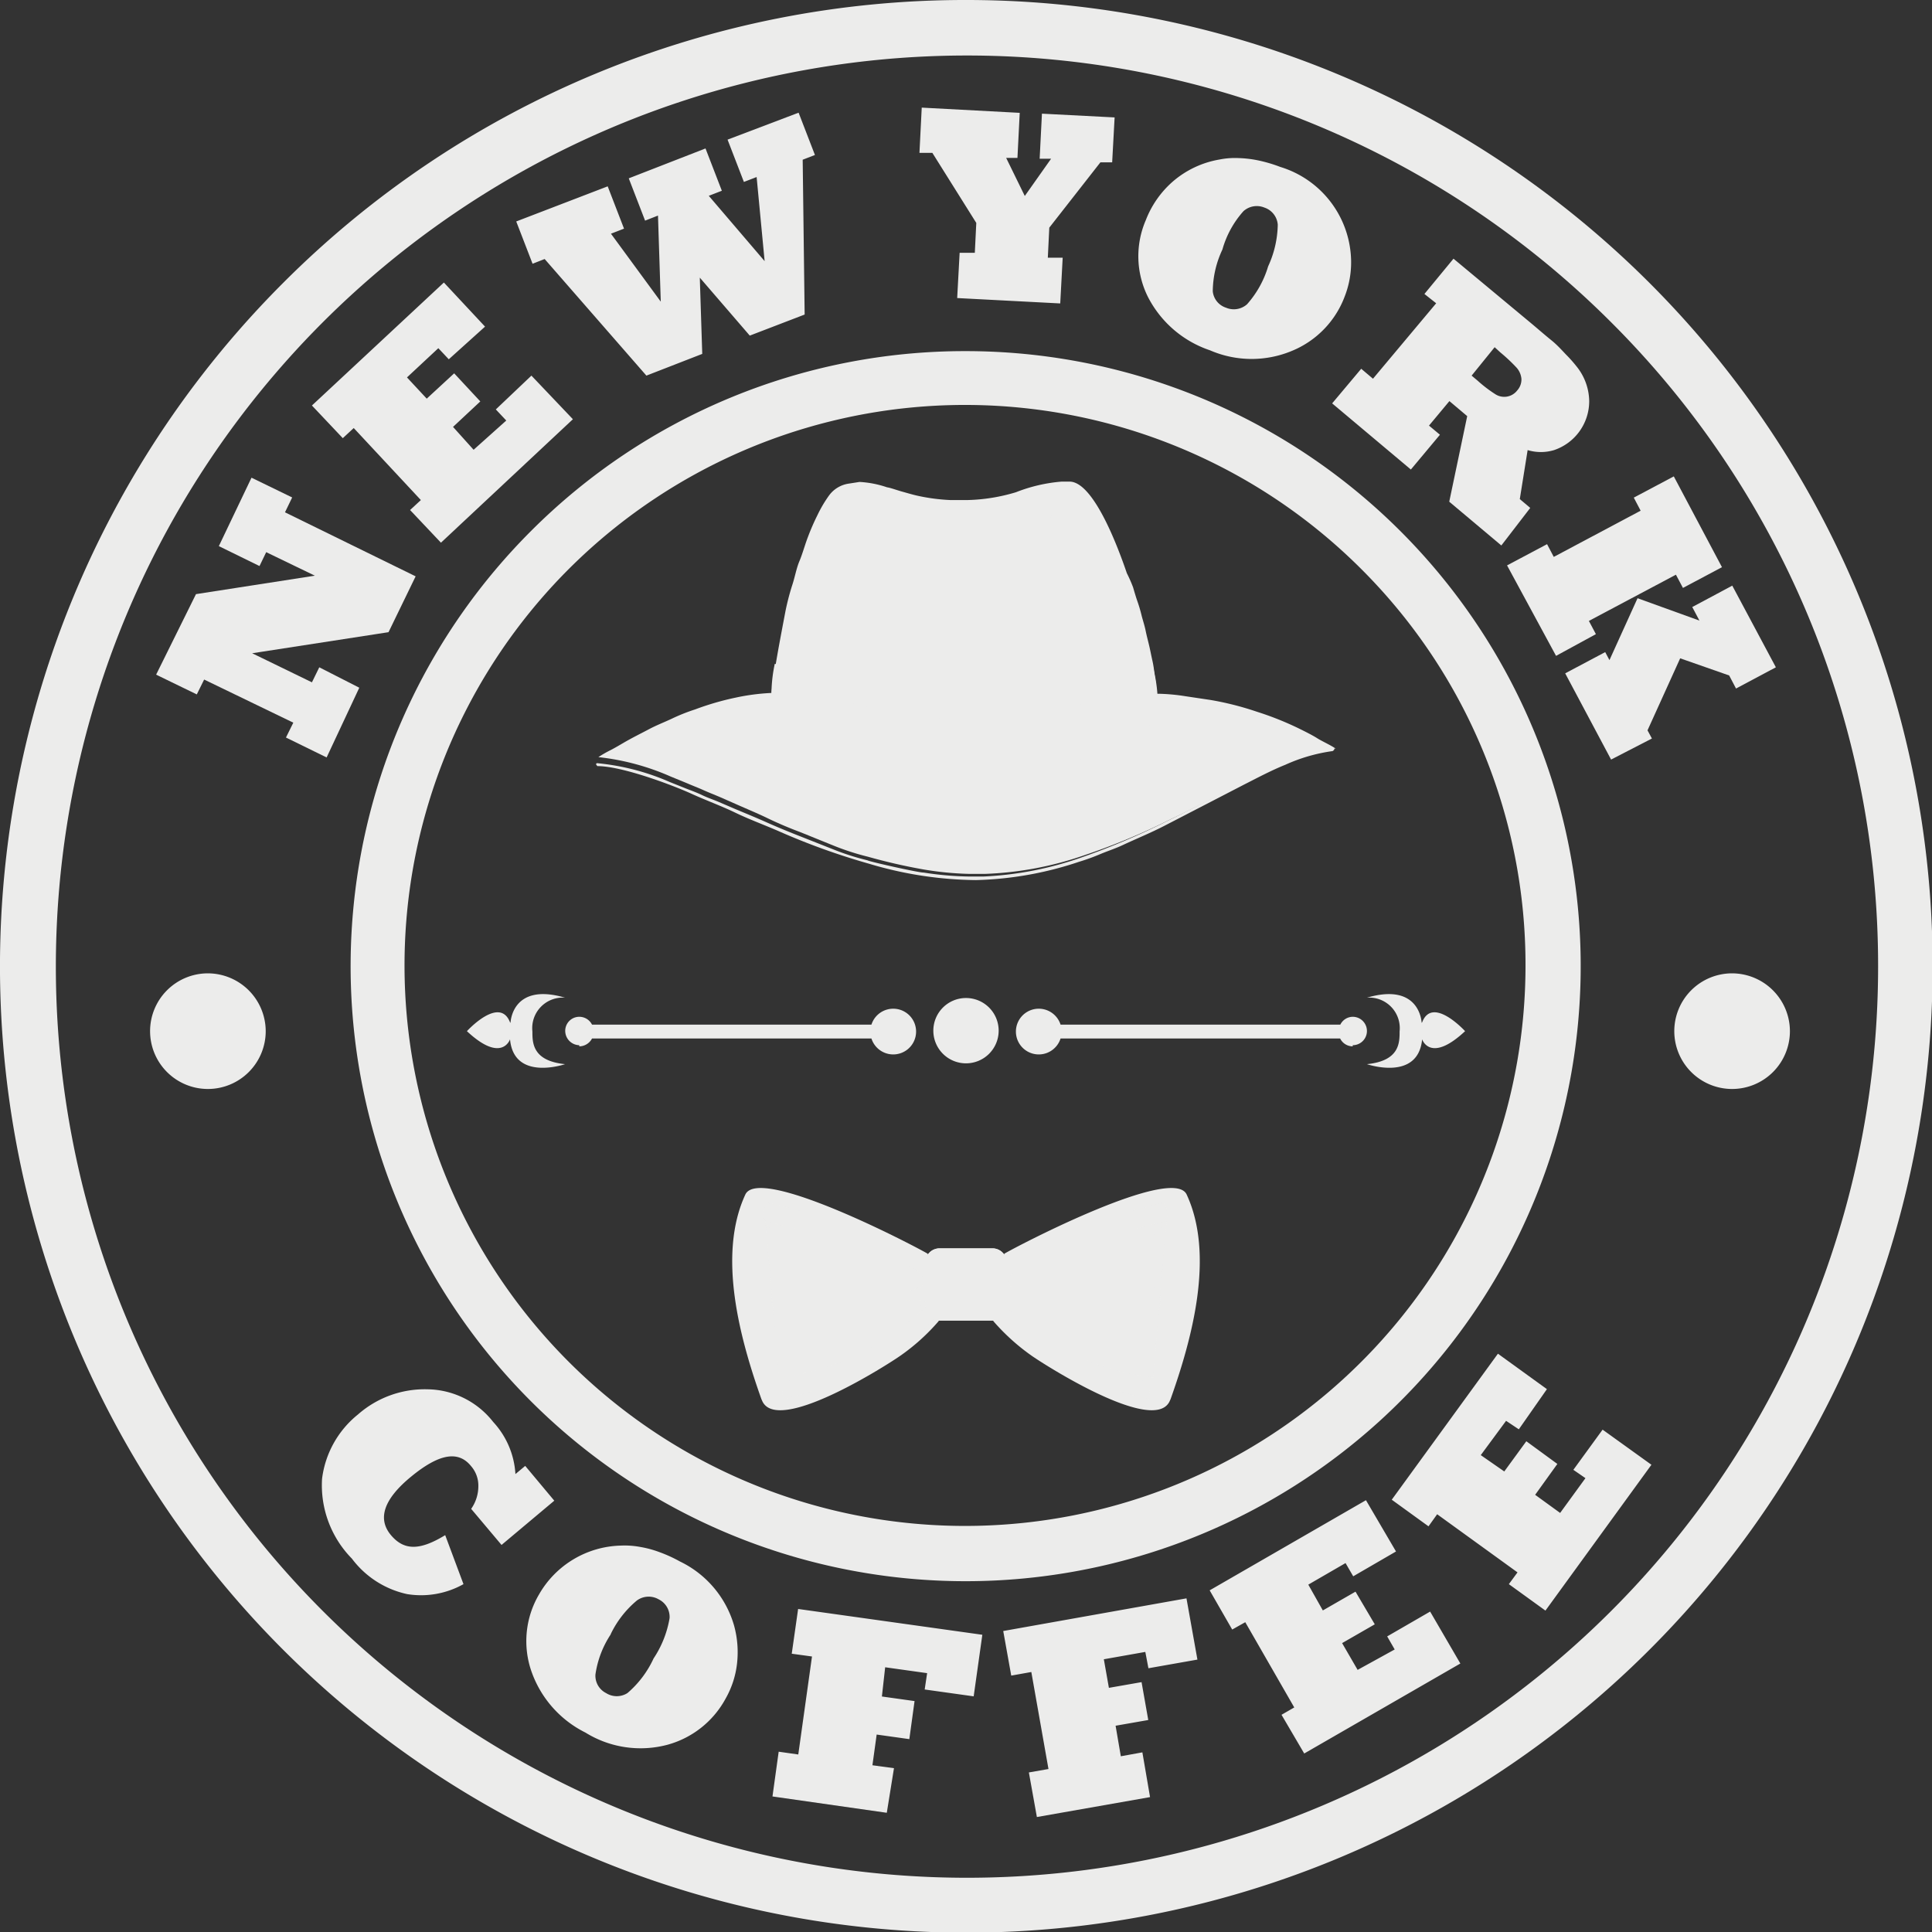
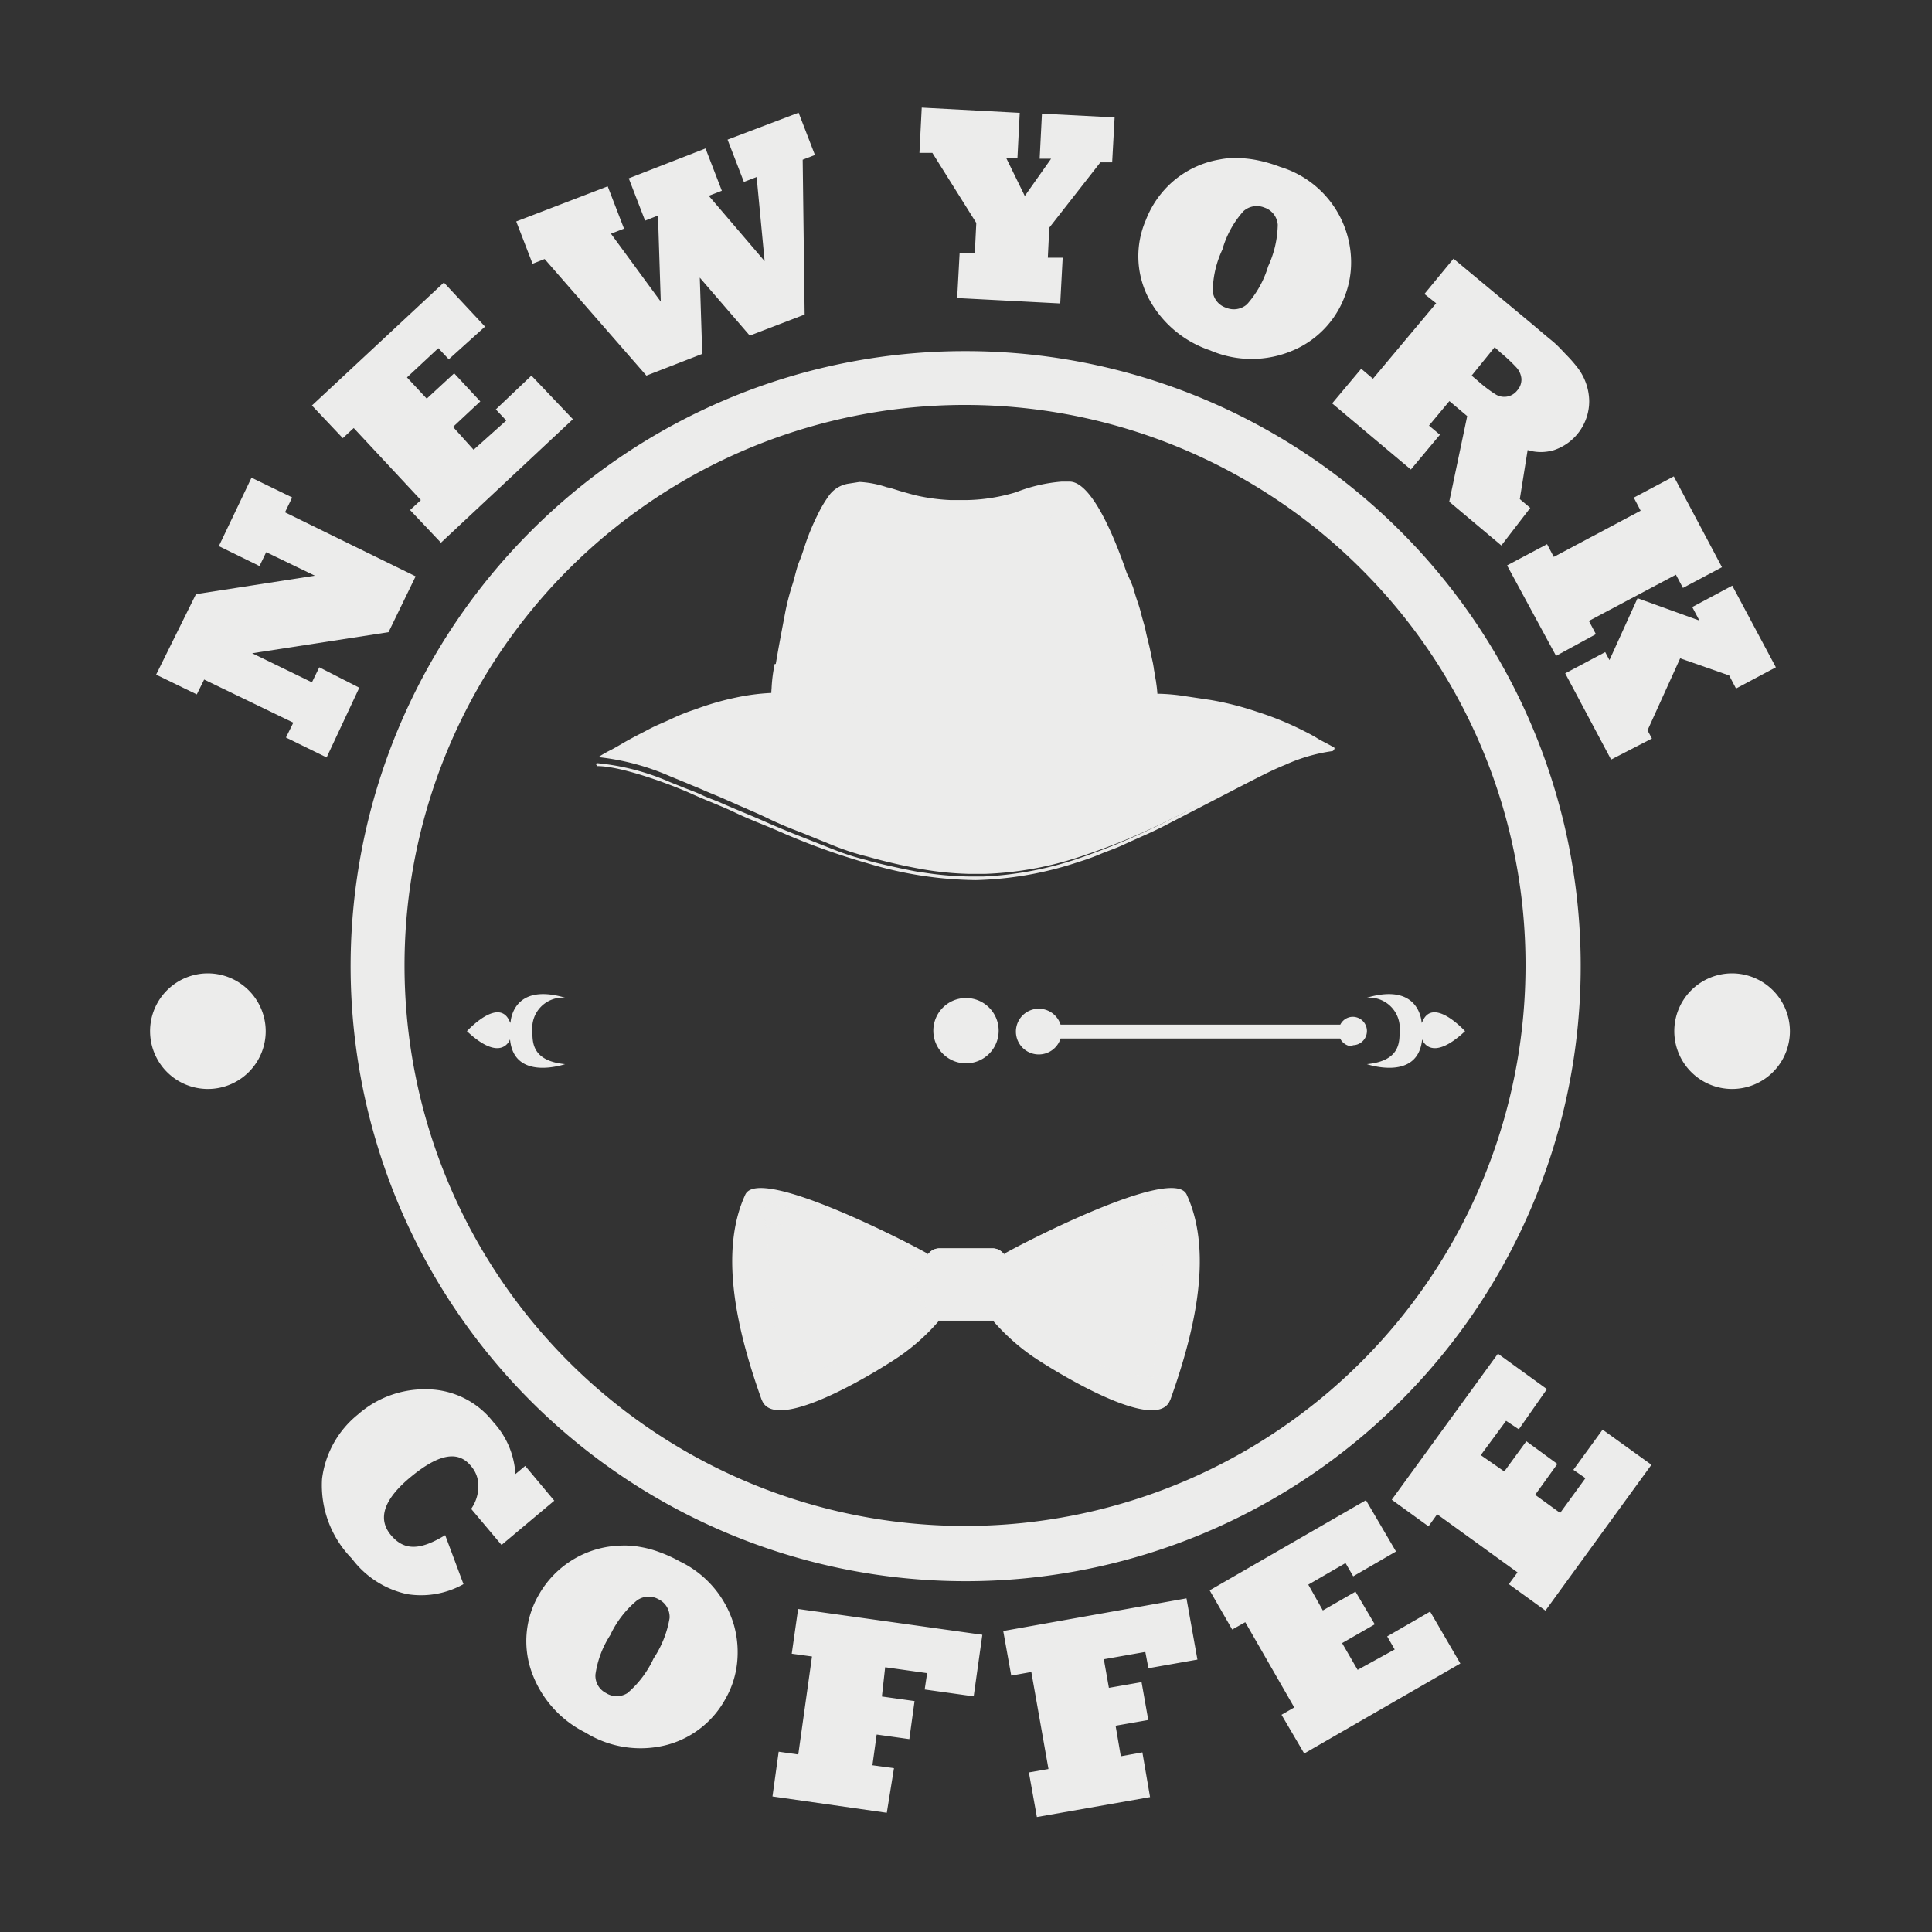
<svg xmlns="http://www.w3.org/2000/svg" xmlns:xlink="http://www.w3.org/1999/xlink" viewBox="0 0 118.3 118.3">
  <rect x="0" y="0" width="118.3" height="118.3" fill="#333333" stroke="none" />
  <defs>
    <style>.cls-1{fill:url(#Безымянный_градиент_5);}.cls-2{fill:url(#Безымянный_градиент_5-2);}.cls-3{fill:url(#Безымянный_градиент_5-3);}.cls-4{fill:url(#Безымянный_градиент_5-4);}.cls-5,.cls-6{fill:#ececeb;}.cls-6{fill-rule:evenodd;}.cls-7{mask:url(#mask);}.cls-8{mask:url(#mask-2);}.cls-9{mask:url(#mask-3);}.cls-10{mask:url(#mask-4);}</style>
    <linearGradient id="Безымянный_градиент_5" x1="-763.91" y1="226.55" x2="-778.9" y2="227.39" gradientTransform="translate(826.21 -147.46)" gradientUnits="userSpaceOnUse">
      <stop offset="0" stop-color="#fff" />
      <stop offset="1" />
    </linearGradient>
    <linearGradient id="Безымянный_градиент_5-2" x1="-784.26" y1="226.55" x2="-769.26" y2="227.39" gradientTransform="translate(840.26 -147.46)" xlink:href="#Безымянный_градиент_5" />
    <linearGradient id="Безымянный_градиент_5-3" x1="-779.54" y1="228.38" x2="-768.14" y2="228.29" gradientTransform="translate(826.3 -148.79)" xlink:href="#Безымянный_градиент_5" />
    <linearGradient id="Безымянный_градиент_5-4" x1="-769.44" y1="228.38" x2="-780.83" y2="228.29" gradientTransform="translate(840.98 -148.79)" xlink:href="#Безымянный_градиент_5" />
    <mask id="mask" x="46.79" y="73.65" width="10.68" height="12.02" maskUnits="userSpaceOnUse">
      <rect class="cls-1" x="46.79" y="73.65" width="10.68" height="12.02" />
    </mask>
    <mask id="mask-2" x="60.83" y="73.65" width="10.68" height="12.02" maskUnits="userSpaceOnUse">
      <rect class="cls-2" x="60.83" y="73.65" width="10.68" height="12.02" />
    </mask>
    <mask id="mask-3" x="46.87" y="74.76" width="9.88" height="9.58" maskUnits="userSpaceOnUse">
      <rect class="cls-3" x="46.87" y="74.76" width="9.88" height="9.58" />
    </mask>
    <mask id="mask-4" x="61.55" y="74.76" width="9.88" height="9.58" maskUnits="userSpaceOnUse">
      <rect class="cls-4" x="61.55" y="74.76" width="9.88" height="9.58" />
    </mask>
  </defs>
  <g id="Слой_2" data-name="Слой 2">
    <g id="Слой_1-2" data-name="Слой 1">
-       <path class="cls-5" d="M98.61,19.69A55.79,55.79,0,1,0,115,59.15,55.63,55.63,0,0,0,98.61,19.69M59.15,0A59.17,59.17,0,1,1,17.33,17.33,59,59,0,0,1,59.15,0Z" />
      <path class="cls-5" d="M83.41,34.9a34.32,34.32,0,1,0,10,24.25,34.21,34.21,0,0,0-10-24.25M59.15,21.5a37.66,37.66,0,1,1-26.62,11A37.53,37.53,0,0,1,59.15,21.5Z" />
      <path class="cls-6" d="M106.06,59.6a3.54,3.54,0,1,0,3.54,3.54,3.55,3.55,0,0,0-3.54-3.54" />
      <path class="cls-6" d="M12.72,59.6a3.54,3.54,0,1,0,3.55,3.54,3.55,3.55,0,0,0-3.55-3.54" />
      <path class="cls-6" d="M87.05,62.63s-.08-2.5-3.35-1.54a1.87,1.87,0,0,1,2,2.07c0,.69,0,1.8-2,2,0,0,3.13,1.08,3.38-1.52,0,0,.49,1.5,2.63-.5,0,0-2-2.19-2.63-.54" />
      <path class="cls-6" d="M82.83,64a.87.87,0,0,0,0-1.74.86.86,0,0,0-.76.48v0H64.94a1.4,1.4,0,1,0,0,.85H82.06v0a.86.86,0,0,0,.77.48" />
      <path class="cls-6" d="M31.26,62.63s.07-2.5,3.34-1.54a1.87,1.87,0,0,0-2,2.07c0,.69,0,1.8,2,2,0,0-3.13,1.08-3.37-1.52,0,0-.5,1.5-2.64-.5,0,0,2-2.19,2.64-.54" />
-       <path class="cls-6" d="M35.47,64a.88.88,0,0,1-.86-.87.86.86,0,0,1,.87-.87.87.87,0,0,1,.77.48v0H53.36a1.4,1.4,0,1,1,0,.85H36.25v0a.89.89,0,0,1-.78.48" />
      <path class="cls-6" d="M59.15,61.11a2,2,0,1,0,2,2,2,2,0,0,0-2-2" />
      <path class="cls-6" d="M47.25,42.43a13.19,13.19,0,0,0-2.22.29,17,17,0,0,0-2.47.72,11.51,11.51,0,0,0-1.43.57c-.47.22-.94.4-1.39.64s-1.06.54-1.57.84c-.24.14-.51.3-.76.43a7,7,0,0,0-.77.44,14.93,14.93,0,0,1,4.43,1.19l1,.41c.32.14.69.28,1,.42s.67.28,1,.42l1,.44c.65.29,1.31.56,1.95.87s1.33.6,2,.85l2,.81a15.49,15.49,0,0,0,2.13.69,34.73,34.73,0,0,0,3.41.78,19.27,19.27,0,0,0,2.8.27h.94a20.69,20.69,0,0,0,6.12-1.15,40.29,40.29,0,0,0,5.15-2.14c1.65-.78,3.22-1.64,4.84-2.45,1.11-.55,3.86-1.93,5.37-1.93-.21-.17-.85-.46-1.13-.64s-.78-.43-1.17-.62a19,19,0,0,0-2.52-1,18.44,18.44,0,0,0-2.84-.72l-1.54-.23a12,12,0,0,0-1.63-.15h-.08a9,9,0,0,0-.13-1c-.07-.32-.09-.65-.17-1s-.13-.63-.2-.93-.16-.63-.22-.93-.16-.6-.24-.9a9.07,9.07,0,0,0-.26-.89c-.09-.25-.2-.63-.27-.87A8.69,8.69,0,0,0,69,35.1c-.47-1.38-2-5.61-3.51-5.61H65a9.76,9.76,0,0,0-2.79.65,11.13,11.13,0,0,1-3,.48h-1a11.68,11.68,0,0,1-2.05-.27c-.31-.07-.64-.17-.93-.25s-.73-.24-.91-.26a6.24,6.24,0,0,0-1.69-.33l0,0-.64.1a1.82,1.82,0,0,0-1.22.72,7.82,7.82,0,0,0-.72,1.22,13.93,13.93,0,0,0-.59,1.36c-.18.47-.32,1-.51,1.45s-.28,1-.45,1.5a15.1,15.1,0,0,0-.4,1.54c-.32,1.69-.64,3.32-.86,5" />
      <path class="cls-6" d="M56.55,53.43c-.32,0-3.32-.67-3.43-.75A15.34,15.34,0,0,1,51,52l-2-.79c-.64-.25-1.35-.54-2-.83s-1.31-.56-2-.85l-1-.43c-.33-.14-.67-.25-1-.41s-.67-.28-1-.41l-1-.4a14.48,14.48,0,0,0-4.44-1.15s-.06,0-.06.08v0s.05.07.08.1c1.53,0,4.67,1.19,5.82,1.72.86.39,1.77.72,2.62,1.13s1.78.75,2.65,1.13a42.24,42.24,0,0,0,5.55,2,23.48,23.48,0,0,0,6.54,1,21.41,21.41,0,0,0,6.31-1.12,13.18,13.18,0,0,0,1.37-.5c.44-.18.9-.33,1.32-.53.86-.4,1.72-.75,2.55-1.18l4.89-2.53c.79-.4,1.65-.86,2.5-1.2a10.42,10.42,0,0,1,2.9-.84s.1-.07.1-.1a.12.12,0,0,0-.06-.12c-1.51,0-4.24,1.42-5.35,2-1.61.83-3.17,1.7-4.82,2.5a42.53,42.53,0,0,1-5.13,2.19,20.83,20.83,0,0,1-6.11,1.21h-.93a19.51,19.51,0,0,1-2.8-.25" />
      <path class="cls-6" d="M53.86,31.52a14.36,14.36,0,0,0,10.65,0c-1.57,1.27-3.22,2.6-5.2,2.6s-3.66-1.39-5.45-2.6" />
      <path class="cls-6" d="M47.48,40.65c5.66,4.88,20.43,4.22,23-.32a9.87,9.87,0,0,1,.29,3.73c-4.42,4.68-19.14,4-23.42-.09a9,9,0,0,1,.09-3.32" />
      <path class="cls-6" d="M46.64,85.72c-1.33-3.73-2.73-8.85-1-12.58.86-1.8,10.25,3.09,11.17,3.63l.67,4.12A12.63,12.63,0,0,1,55.15,83c-.73.52-7.71,5-8.51,2.7" />
      <path class="cls-6" d="M71.66,85.72c1.33-3.73,2.73-8.85,1-12.58-.85-1.8-10.25,3.09-11.17,3.63l-.67,4.12A13,13,0,0,0,63.15,83c.73.52,7.71,5,8.51,2.7" />
      <g class="cls-7">
        <path class="cls-6" d="M47,73.65a41,41,0,0,1,9.88,3.56c.17,1,.35,2.16.55,3.36A20.21,20.21,0,0,1,48,85.67Q47,84.13,56.66,79.8c-5.88,1.17-9,1.25-9.36.23q-.77-2.79,8.79-1.45Q45.25,76.12,47,73.65" />
      </g>
      <g class="cls-8">
        <path class="cls-6" d="M71.26,73.65a41.16,41.16,0,0,0-9.88,3.56c-.17,1-.35,2.16-.55,3.36a20.26,20.26,0,0,0,9.49,5.1q.95-1.55-8.68-5.87Q70.47,81.56,71,80q.76-2.79-8.79-1.45,10.85-2.46,9-4.93" />
      </g>
      <path class="cls-6" d="M57.52,76.44h3.26a.87.87,0,0,1,.86.87V80a.86.86,0,0,1-.86.86H57.52a.86.86,0,0,1-.86-.86V77.31a.87.87,0,0,1,.86-.87" />
      <path class="cls-6" d="M60.78,76.44H57.52a.87.87,0,0,0-.86.87V80a.86.86,0,0,0,.86.86h3.26a.86.86,0,0,0,.86-.86V77.31a.87.87,0,0,0-.86-.87" />
      <g class="cls-9">
        <path class="cls-6" d="M47.69,84.34l-.82-9.58q9.5,2.38,9.61,3.48c.47,1-1.72,1-7.17.71-.76-.09-1.12,1.3-.37,1.28,6-.69,8.33-.89,7.72-.2a15.15,15.15,0,0,1-9,4.31" />
      </g>
      <g class="cls-10">
        <path class="cls-6" d="M70.61,84.34l.82-9.58Q62,77.14,61.82,78.24c-.46,1,1.72,1,7.17.71.77-.09,1.13,1.3.37,1.28-6-.69-8.33-.89-7.72-.2a15.15,15.15,0,0,0,9,4.31" />
      </g>
      <path class="cls-5" d="M95.28,40.16l-3-5.54,2.45-1.3.41.78,5.32-2.83-.42-.8,2.45-1.3,2.95,5.56L103.05,36l-.43-.81-5.33,2.83.43.81Zm3.37,6.35-2.81-5.28,2.45-1.3.26.49,1.72-3.79L104.06,38l-.44-.83,2.45-1.31,2.67,5-2.44,1.3-.42-.8-3-1.05-2,4.41.27.5ZM86.39,28.75,81.57,24.7l1.78-2.12.72.61,3.87-4.62L87.22,18,89,15.84l4.81,4c.44.37.83.71,1.19,1s.65.62.89.87a8.28,8.28,0,0,1,.64.72,3.45,3.45,0,0,1,.78,2.13,3.16,3.16,0,0,1-2.15,3,2.8,2.8,0,0,1-1.62,0l-.48,3,.64.54L91.93,33.4l-3.19-2.68,1.1-5.24-1.09-.92-1.25,1.5.67.56Zm5.13-7.49L90.11,23l.38.32a8,8,0,0,0,1.06.81,1,1,0,0,0,.69.16,1,1,0,0,0,.66-.38,1,1,0,0,0,.26-.71,1.19,1.19,0,0,0-.29-.68,10.42,10.42,0,0,0-1-.94ZM70.16,13.48a6,6,0,0,1,1.66-2.37,5.88,5.88,0,0,1,2.84-1.34,4.82,4.82,0,0,1,1.19-.09,6.87,6.87,0,0,1,1.23.15,8.78,8.78,0,0,1,1.31.39,6.12,6.12,0,0,1,4.34,5.71,5.72,5.72,0,0,1-.39,2.22,5.8,5.8,0,0,1-3.15,3.3,6.41,6.41,0,0,1-5.1,0,6.65,6.65,0,0,1-3.79-3.25A5.57,5.57,0,0,1,70.16,13.48Zm4.69,1.8a6.11,6.11,0,0,0-.59,2.56,1.18,1.18,0,0,0,.81,1,1.22,1.22,0,0,0,1.29-.21,6.12,6.12,0,0,0,1.29-2.32,6.32,6.32,0,0,0,.59-2.55,1.2,1.2,0,0,0-.82-1.05,1.22,1.22,0,0,0-1.28.22A5.92,5.92,0,0,0,74.85,15.28Zm-9.93,3.3-6.31-.33.15-2.77.93,0,.09-1.83L57.09,9.36l-.79,0,.14-2.77,6,.32-.14,2.76-.69,0L62.75,12l1.61-2.28-.7,0,.14-2.76,4.45.23L68.1,9.94l-.72,0-3.13,4-.09,1.84.91,0ZM43,21.67,39.58,23l-6.23-7.14-.74.29-1-2.59,5.6-2.15,1,2.59-.8.31,3.05,4.16-.17-5.27-.79.31-1-2.59L43.2,9.09l1,2.59-.8.31,3.42,4-.49-5.15-.78.3-1-2.59L48.9,6.9l1,2.59-.75.29.12,9.48-3.36,1.29L42.85,17Zm-7.92,4L27,33.23l-1.89-2,.66-.61-4.11-4.41-.67.62-1.89-2,8.08-7.53L29.7,20,27.48,22l-.64-.68-1.92,1.79,1.21,1.3,1.68-1.55,1.6,1.72-1.67,1.56L29,27.54,31,25.75l-.64-.68L32.54,23ZM22,42.11,20,46.38l-2.49-1.22.45-.91L12.5,41.61l-.45.91L9.56,41.31,12,36.38l7.28-1.13L16.3,33.81l-.41.85L13.4,33.44l2-4.19,2.49,1.21-.44.91,8,3.92-1.66,3.42L15.44,40l3.66,1.78.45-.92Z" />
      <path class="cls-5" d="M101.12,89.69l-6.49,8.93L92.39,97l.53-.72L88,92.72l-.53.74-2.25-1.63,6.5-8.94,3,2.17L93,87.52,92.22,87,90.67,89.1l1.44,1,1.35-1.85,1.9,1.39L94,91.53l1.53,1.11,1.55-2.13L96.34,90l1.79-2.46Zm-11.7,12.17-9.56,5.51L78.47,105l.78-.45-3-5.22-.8.45-1.38-2.4,9.57-5.52L85.48,95l-2.62,1.52-.47-.81-2.28,1.32L81,98.61l2-1.15,1.18,2-2,1.15.95,1.64L85.4,101l-.46-.8,2.63-1.52Zm-19,8.18-6.93,1.22L63,108.53l1.2-.21-1.05-5.94-1.23.22-.49-2.73,11.22-2,.67,3.75-3,.53-.19-1-2.54.45.31,1.75,2-.35.41,2.32-2,.35.32,1.87,1.32-.24ZM54.3,111l-7-1,.38-2.74,1.2.17.84-6-1.24-.17.39-2.74,11.28,1.58-.53,3.77-3-.42.15-1-2.57-.36L54,103.88l2,.28-.32,2.33-2-.28-.26,1.88,1.32.18ZM33,97.64a5.94,5.94,0,0,1,5-3,5.22,5.22,0,0,1,1.19.08,6.41,6.41,0,0,1,1.19.32,8.65,8.65,0,0,1,1.25.57,6.28,6.28,0,0,1,3.32,3.93,6.17,6.17,0,0,1,.18,2.32,5.61,5.61,0,0,1-.7,2.15,5.78,5.78,0,0,1-3.58,2.83,6.4,6.4,0,0,1-5-.75,6.63,6.63,0,0,1-3.31-3.75A5.64,5.64,0,0,1,33,97.64Zm4.4,2.43a6,6,0,0,0-.94,2.46,1.19,1.19,0,0,0,.65,1.14,1.22,1.22,0,0,0,1.31,0,6.19,6.19,0,0,0,1.6-2.12A6.34,6.34,0,0,0,41,99.08a1.2,1.2,0,0,0-.67-1.15A1.22,1.22,0,0,0,39,98,6.13,6.13,0,0,0,37.39,100.07ZM27.26,94l1.12,3a5.31,5.31,0,0,1-3.45.61,5.74,5.74,0,0,1-3.38-2.17,6.41,6.41,0,0,1-1.83-4.89,6,6,0,0,1,2.2-3.94,6.19,6.19,0,0,1,4.28-1.54,5.19,5.19,0,0,1,4,2,5.13,5.13,0,0,1,1.36,3.19l.6-.5,1.78,2.13-3.23,2.71-1.86-2.21A2.41,2.41,0,0,0,29.29,91a1.81,1.81,0,0,0-.44-1.22c-.8-1-2-.74-3.68.64S23.1,93,23.94,94,25.78,94.9,27.26,94Z" />
    </g>
  </g>
</svg>